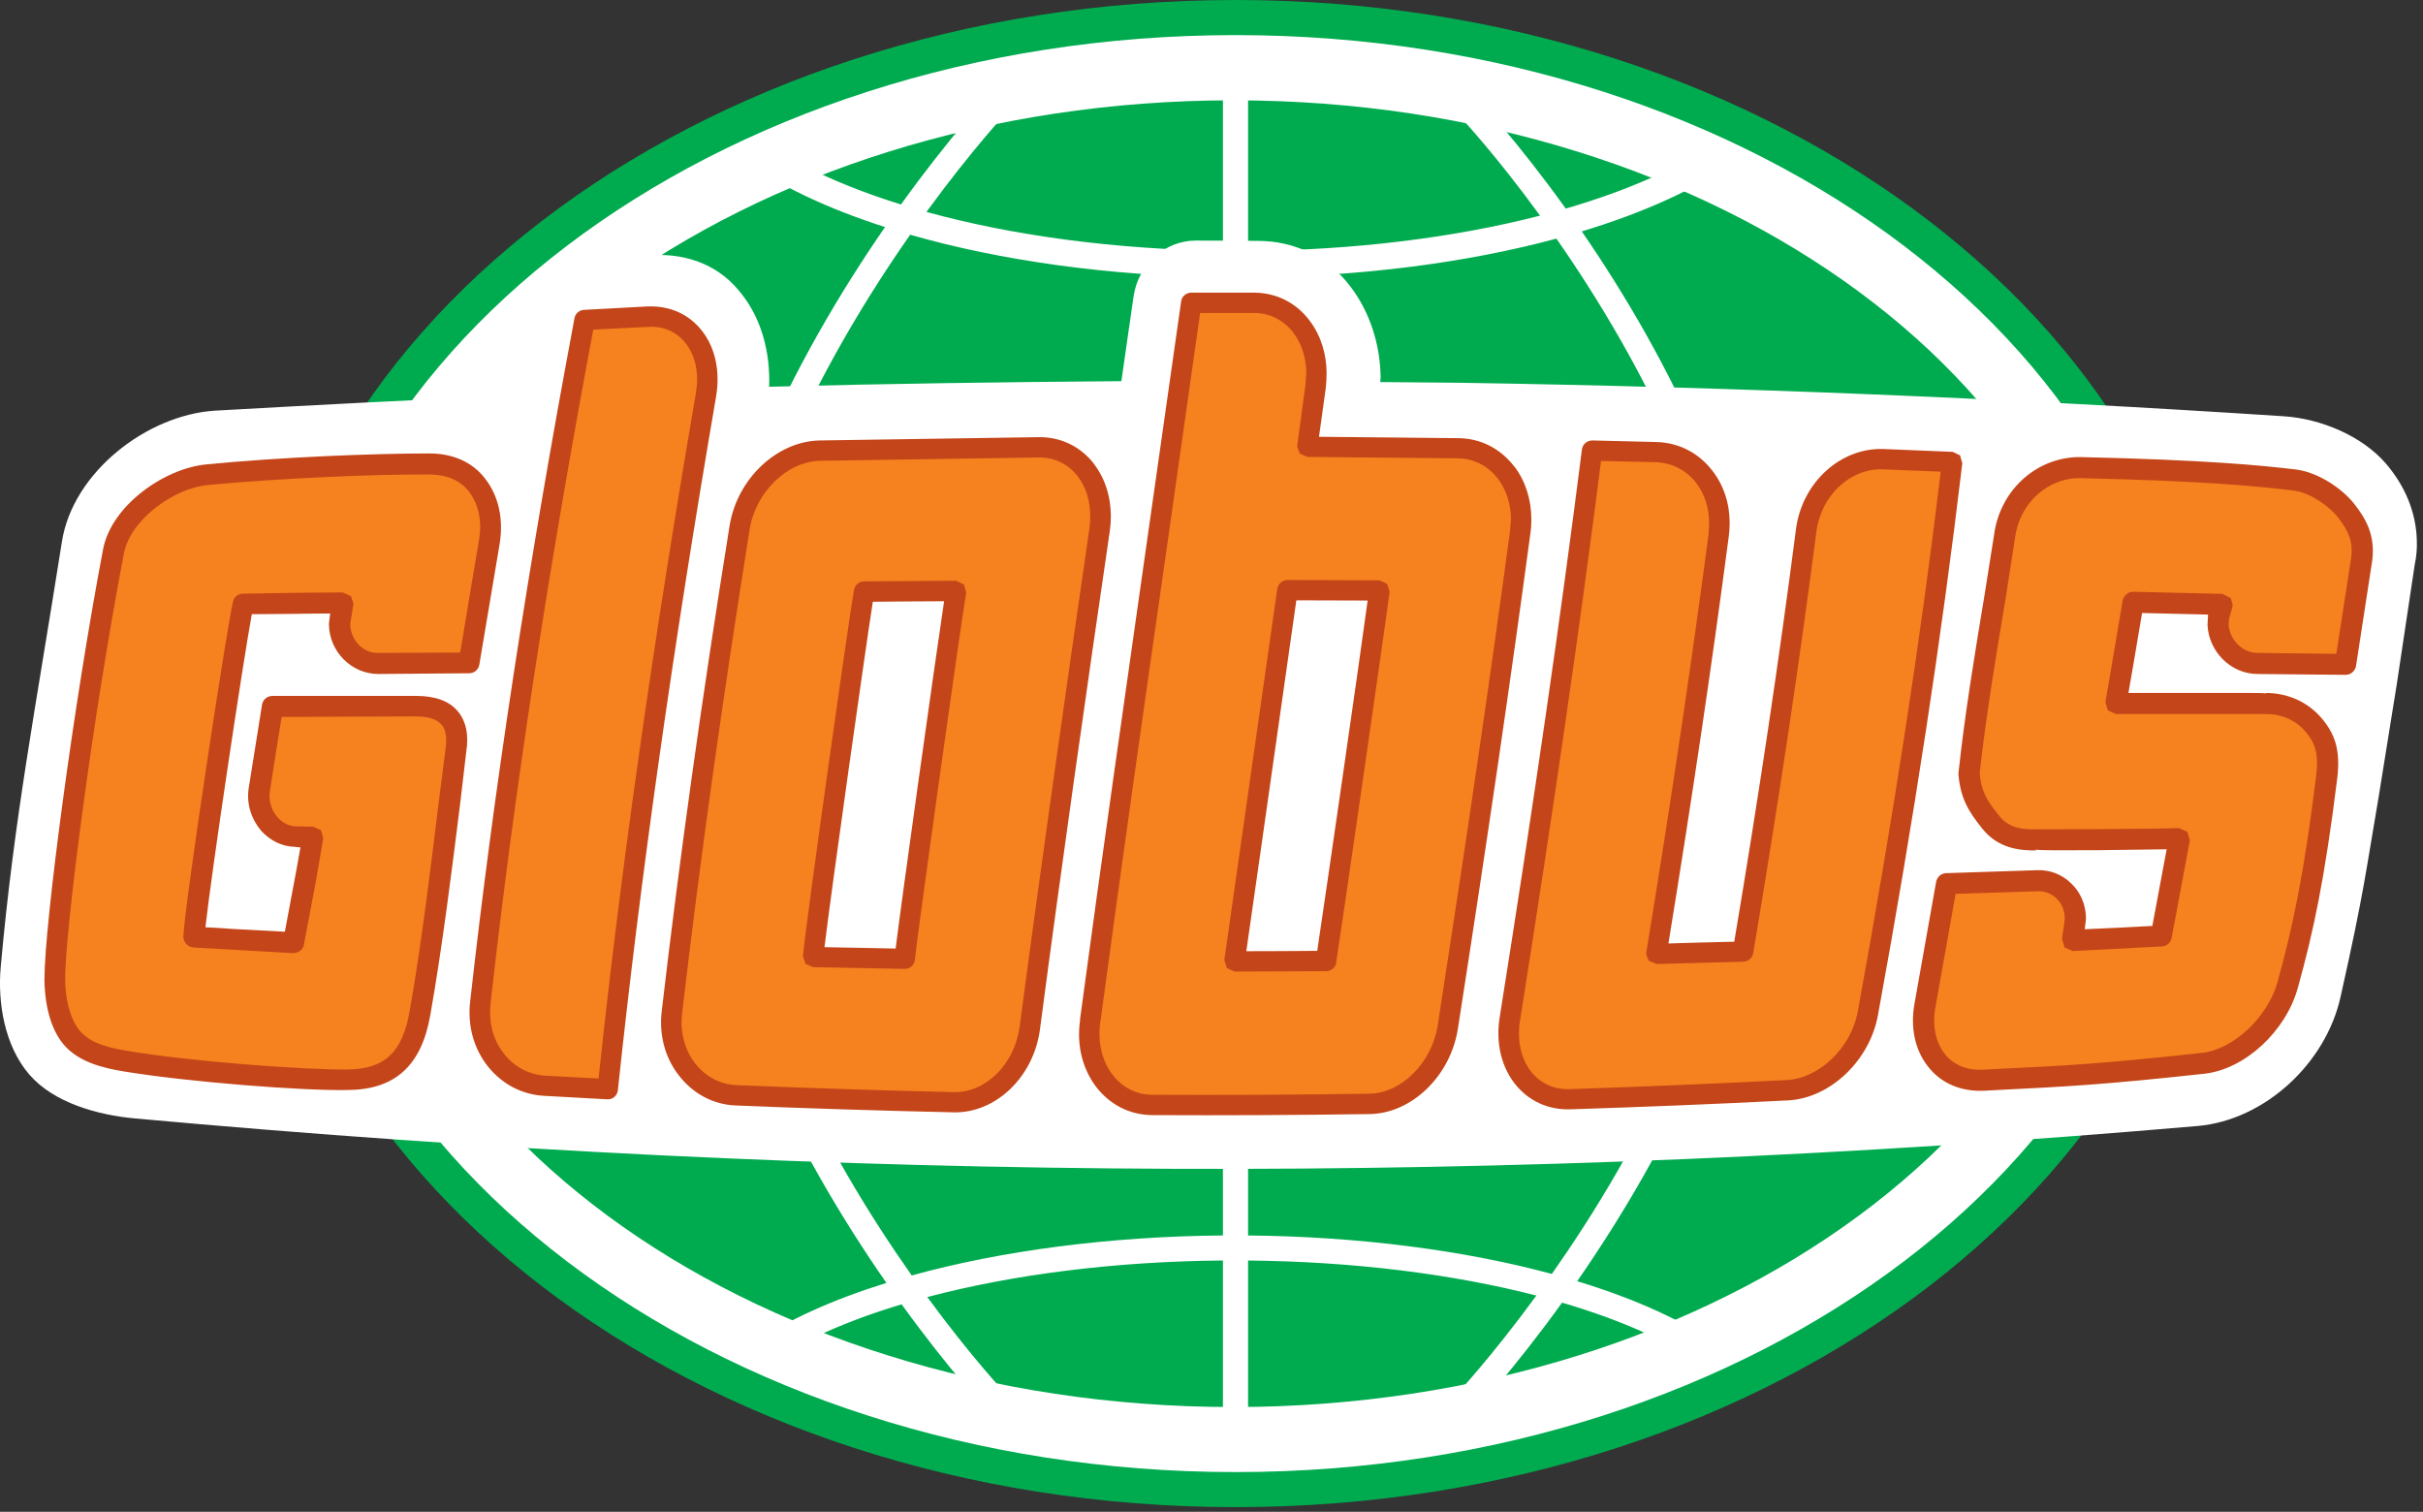
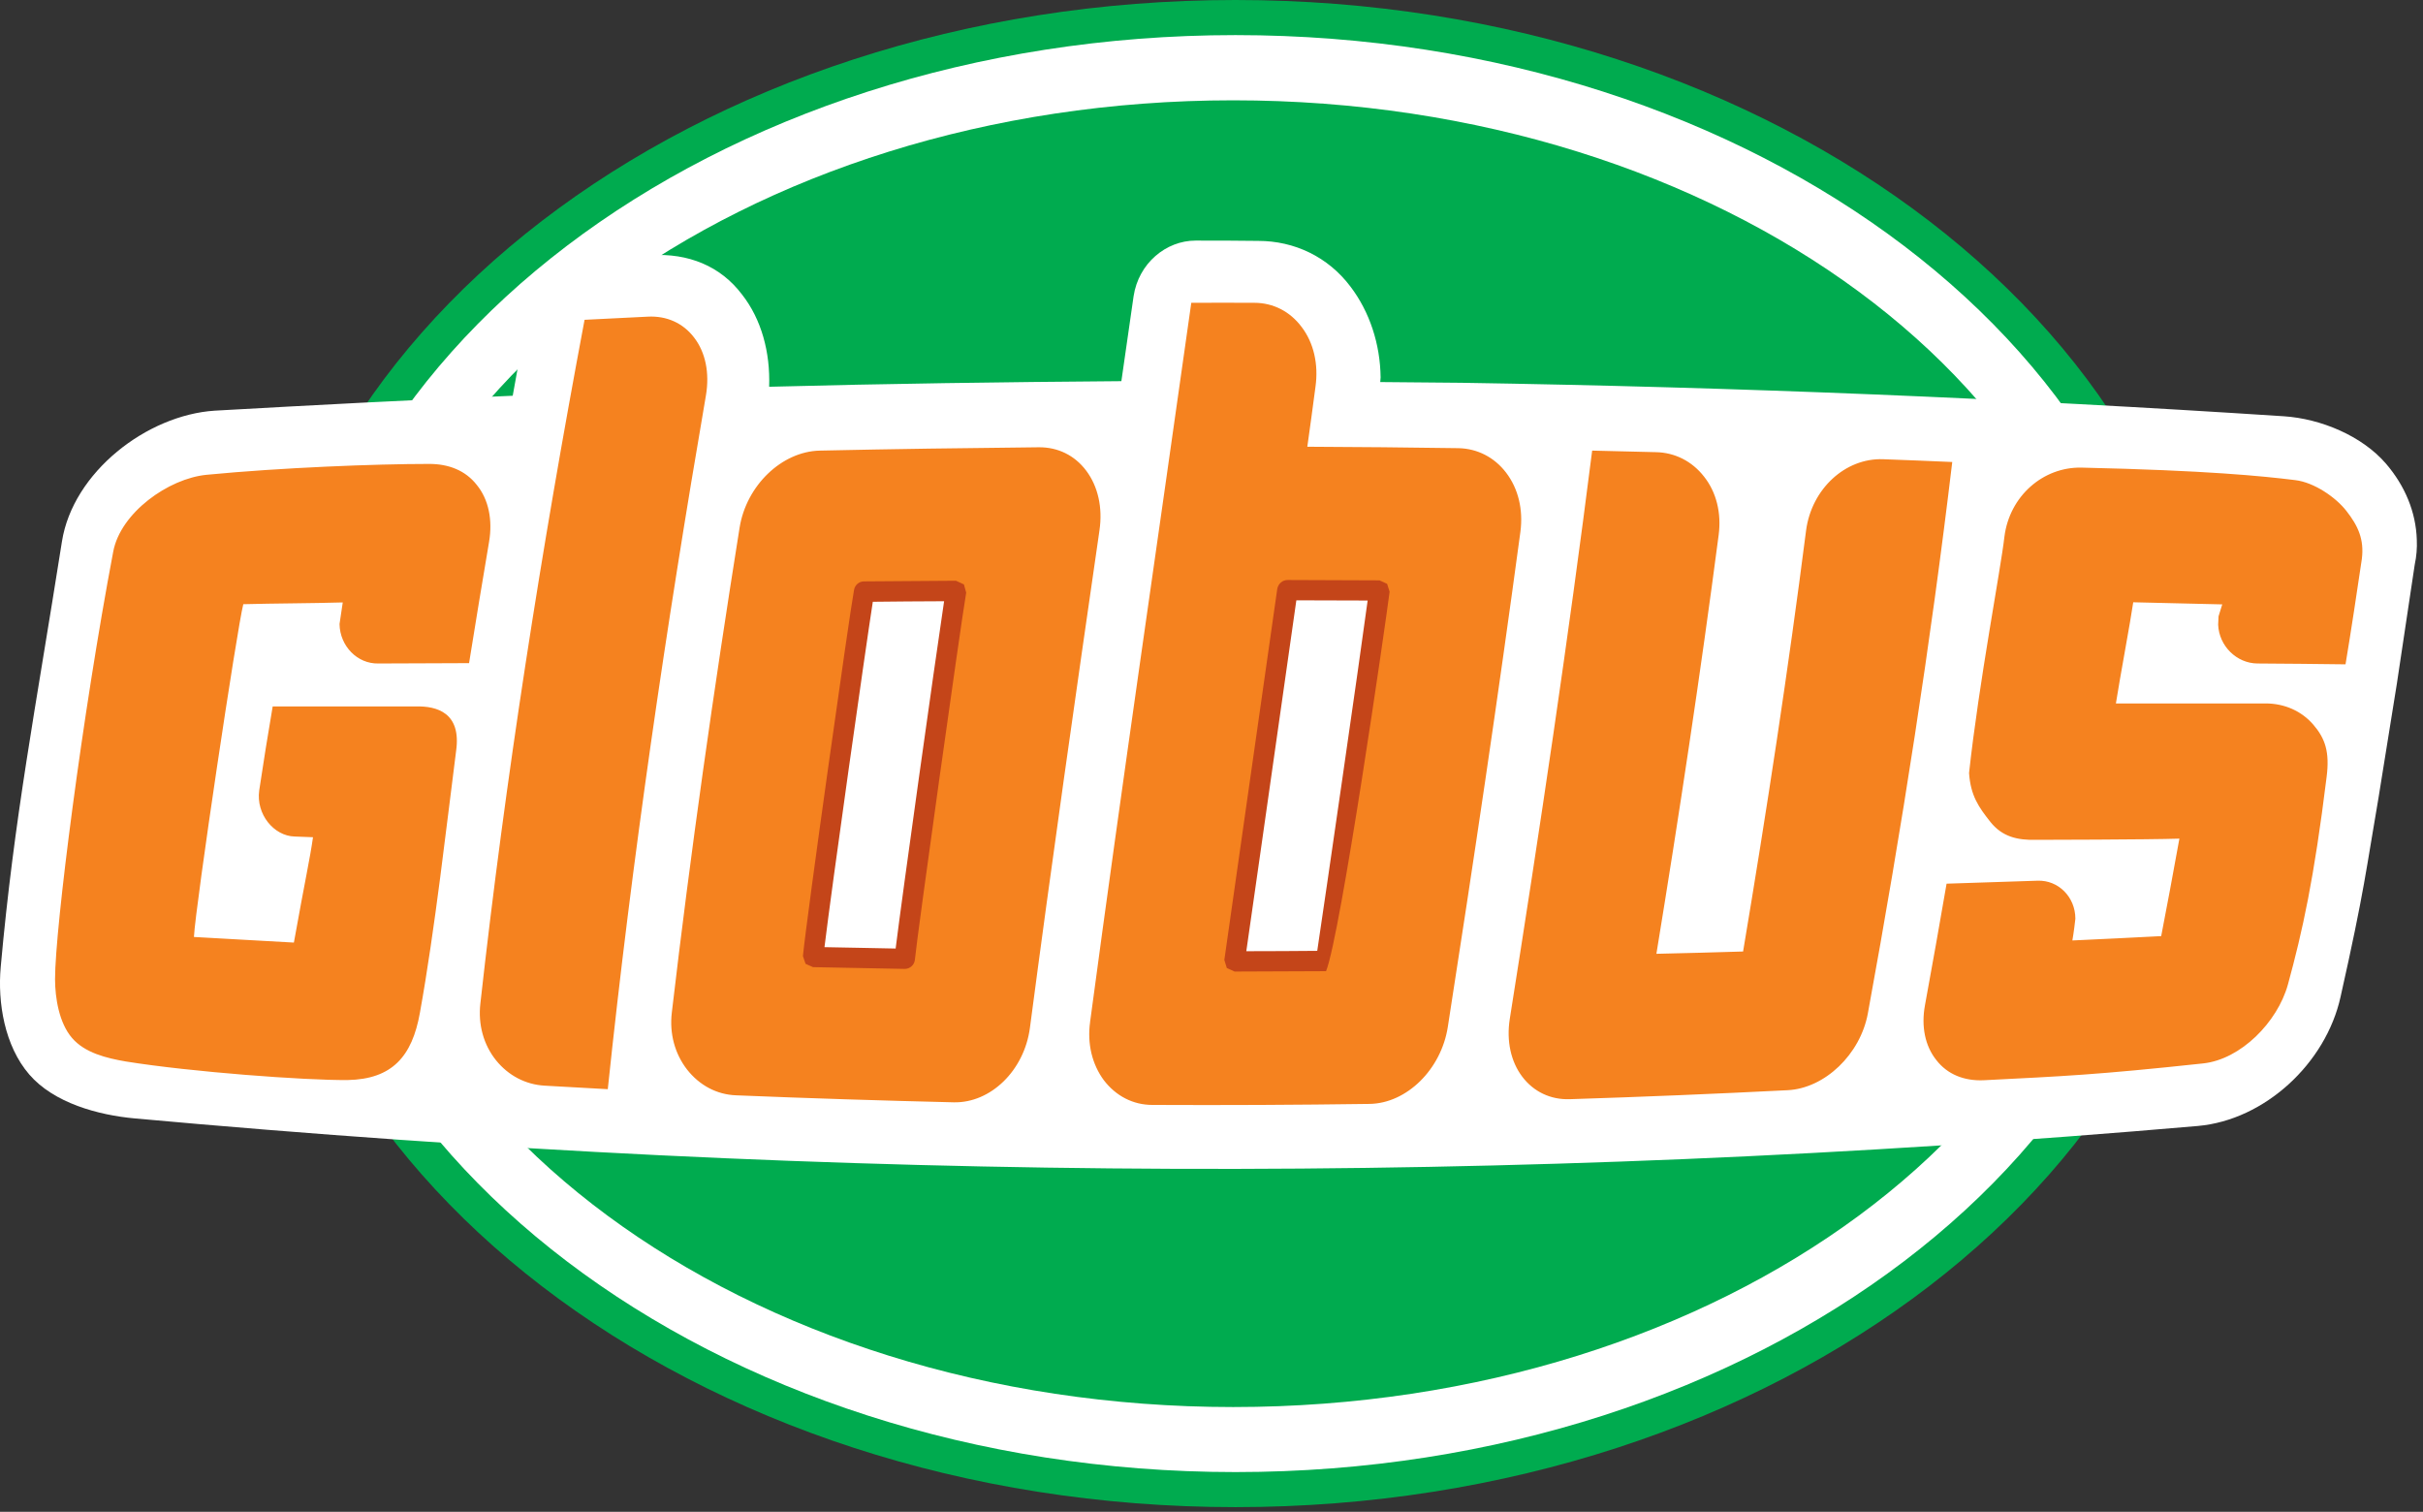
<svg xmlns="http://www.w3.org/2000/svg" width="117" height="73" viewBox="0 0 117 73" fill="none">
  <rect x="0" y="0" width="117" height="73" fill="#333333" stroke="none" />
  <path fill-rule="evenodd" clip-rule="evenodd" d="M12.268 36.387C12.268 56.452 33.524 72.773 59.658 72.773C85.793 72.773 107.048 56.451 107.048 36.386C107.048 16.324 85.793 0 59.658 0C33.524 0.001 12.268 16.324 12.268 36.387Z" fill="#00AB4F" />
  <path fill-rule="evenodd" clip-rule="evenodd" d="M13.987 36.387C13.987 55.52 34.473 71.08 59.658 71.08C84.835 71.08 105.322 55.52 105.322 36.386C105.322 17.254 84.835 1.695 59.658 1.695C34.473 1.695 13.987 17.254 13.987 36.387Z" fill="white" />
  <path fill-rule="evenodd" clip-rule="evenodd" d="M102.265 36.387C102.265 53.818 83.145 67.94 59.548 67.94C35.953 67.94 16.823 53.818 16.823 36.386C16.824 18.964 35.952 4.844 59.548 4.844C83.145 4.844 102.264 18.963 102.265 36.387Z" fill="#00AB4F" />
-   <path fill-rule="evenodd" clip-rule="evenodd" d="M70.552 5.689C70.599 5.739 72.236 7.487 74.365 10.412C70.228 11.478 65.356 12.086 60.266 12.114V3.683H59.052V12.11C53.842 12.045 48.887 11.376 44.736 10.233C46.946 7.201 48.656 5.376 48.707 5.325L47.817 4.504C47.765 4.559 45.888 6.562 43.505 9.873C40.719 9.008 38.352 7.918 36.593 6.647L35.831 7.679C37.611 8.966 39.97 10.076 42.736 10.965C38.592 16.96 33.422 26.433 33.422 36.387C33.422 46.482 38.68 56.018 42.803 61.946C40.219 62.749 38.008 63.743 36.326 64.893L37.019 65.892C38.691 64.749 40.92 63.766 43.537 62.98C45.82 66.138 47.599 68.038 47.646 68.092L48.537 67.262C48.487 67.214 46.88 65.498 44.776 62.63C48.901 61.537 53.853 60.906 59.052 60.864V69.243H60.266V60.865C65.342 60.913 70.15 61.515 74.187 62.558C72.027 65.513 70.367 67.287 70.32 67.34L71.202 68.159C71.253 68.105 73.089 66.146 75.428 62.899C78.288 63.737 80.698 64.809 82.451 66.07L83.169 65.088C81.396 63.816 78.995 62.726 76.159 61.864C80.287 55.909 85.494 46.411 85.494 36.386C85.494 26.418 80.43 17.062 76.38 11.173C79.382 10.266 81.944 9.108 83.854 7.746L83.102 6.706C81.211 8.051 78.637 9.19 75.606 10.072C73.297 6.853 71.483 4.92 71.431 4.868L70.552 5.689ZM44.025 61.587C39.969 55.832 34.644 46.373 34.644 36.386C34.644 26.557 39.869 17.167 43.95 11.334C48.314 12.586 53.552 13.321 59.052 13.389V59.655C53.579 59.699 48.353 60.391 44.025 61.587ZM60.266 59.656V13.393C65.644 13.363 70.801 12.695 75.155 11.522C79.144 17.245 84.28 26.526 84.28 36.386C84.28 46.303 79.001 55.725 74.935 61.513C70.695 60.369 65.615 59.706 60.266 59.656Z" fill="white" />
  <path fill-rule="evenodd" clip-rule="evenodd" d="M116.601 27.261C116.686 26.873 116.719 26.456 116.701 26.069C116.66 24.723 116.131 23.459 115.208 22.384C114.047 21.038 112.054 20.217 110.287 20.1C96.917 19.227 83.904 18.693 70.561 18.483C70.561 18.483 68.594 18.465 66.648 18.448L66.666 18.228C66.648 16.611 66.134 15.054 65.213 13.842C64.127 12.395 62.494 11.632 60.76 11.632C59.737 11.617 58.737 11.617 57.729 11.617C56.309 11.617 54.977 12.709 54.737 14.309C54.543 15.672 54.345 17.044 54.148 18.405C48.416 18.449 42.846 18.524 37.14 18.675C37.199 17 36.763 15.418 35.84 14.233C34.78 12.826 33.227 12.226 31.449 12.319C30.45 12.361 29.424 12.421 28.416 12.471C27.007 12.555 25.743 13.621 25.47 15.163C25.229 16.493 24.999 17.796 24.758 19.109C19.958 19.305 15.174 19.558 10.371 19.829C7.1 20.039 3.52 22.792 2.99 26.153C1.694 34.382 0.685 39.469 0.035 46.69C-0.12 48.4 0.215 50.491 1.411 51.88C2.599 53.26 4.742 53.844 6.512 54.004C40.779 57.121 72.807 57.255 106.133 54.368C109.355 54.081 112.312 51.348 113.02 48.129C114.182 42.964 114.258 41.95 114.849 38.539C114.908 38.199 115.404 35.067 115.737 33.019L116.601 27.261H116.601Z" fill="white" />
  <path fill-rule="evenodd" clip-rule="evenodd" d="M100.163 44.785L100.214 44.362C100.214 43.313 99.393 42.492 98.394 42.525C96.933 42.577 95.465 42.618 93.995 42.669C93.661 44.616 93.311 46.573 92.952 48.536C92.764 49.553 92.952 50.5 93.499 51.185C94.037 51.881 94.849 52.201 95.789 52.16C99.625 51.965 101.206 51.904 106.383 51.348C108.203 51.153 109.97 49.358 110.475 47.546C111.184 44.954 111.739 42.44 112.345 37.522C112.501 36.311 112.278 35.658 111.704 34.991C111.142 34.339 110.322 33.966 109.399 33.966C109.4 33.966 103.605 33.966 102.171 33.966C102.359 32.756 102.888 29.937 103.008 29.081C104.434 29.116 105.869 29.148 107.306 29.183L107.127 29.76L107.109 30.165C107.151 31.19 107.997 32.028 109.005 32.037C110.423 32.044 111.842 32.061 113.259 32.078C113.542 30.377 113.797 28.675 114.047 26.989C114.165 26.042 113.867 25.39 113.294 24.662C112.79 24.018 111.748 23.29 110.825 23.182C109.244 22.987 106.563 22.715 100.513 22.579C98.658 22.538 97.036 23.951 96.788 25.914C96.609 27.499 95.559 32.926 95.08 37.327C95.157 38.429 95.55 38.978 96.113 39.69C96.677 40.392 97.394 40.578 98.335 40.552C98.335 40.552 103.803 40.544 105.237 40.494C105.025 41.697 104.529 44.328 104.358 45.201C102.932 45.277 101.495 45.344 100.069 45.411C100.104 45.201 100.137 44.997 100.163 44.785ZM94.269 22.308C93.158 22.258 92.047 22.215 90.936 22.174C89.099 22.105 87.476 23.613 87.211 25.611C86.35 32.341 85.315 39.113 84.169 45.944C82.769 45.988 81.376 46.023 79.983 46.055C81.094 39.274 82.111 32.536 82.99 25.829C83.128 24.773 82.881 23.764 82.281 23.01C81.709 22.276 80.881 21.85 79.959 21.833C78.933 21.81 77.907 21.783 76.881 21.758C75.73 30.852 74.362 40.011 72.901 49.213C72.739 50.264 72.953 51.254 73.5 51.982C74.054 52.717 74.874 53.107 75.805 53.075C79.309 52.964 82.811 52.819 86.323 52.641C88.116 52.549 89.825 50.914 90.192 48.942C91.842 39.952 93.225 31.061 94.269 22.308ZM72.722 22.818C72.158 22.081 71.337 21.656 70.414 21.64C67.989 21.606 65.563 21.579 63.127 21.571C63.265 20.607 63.392 19.642 63.521 18.675C63.674 17.586 63.435 16.552 62.853 15.789C62.298 15.045 61.486 14.621 60.566 14.621C59.558 14.621 58.54 14.612 57.524 14.621C55.892 26.186 54.19 37.758 52.644 49.297L52.638 49.323V49.35C52.491 50.398 52.738 51.398 53.302 52.16C53.885 52.921 54.713 53.352 55.645 53.352C59.137 53.369 62.642 53.352 66.134 53.303C67.93 53.276 69.594 51.633 69.911 49.585C71.159 41.586 72.346 33.619 73.415 25.687C73.56 24.603 73.312 23.587 72.722 22.818ZM64.033 46.402C62.556 46.41 61.086 46.419 59.617 46.419C59.864 44.677 62.009 29.699 62.171 28.498C63.65 28.507 65.126 28.506 66.604 28.515C66.392 30.241 64.221 45.193 64.033 46.402ZM52.449 22.725C51.894 21.987 51.082 21.589 50.16 21.597C46.63 21.632 43.102 21.681 39.583 21.758C37.746 21.801 36.038 23.443 35.712 25.483C34.457 33.349 33.345 41.154 32.44 48.892C32.32 49.908 32.586 50.881 33.175 51.642C33.774 52.405 34.609 52.853 35.541 52.888C39.054 53.032 42.547 53.142 46.05 53.226C47.844 53.267 49.457 51.685 49.731 49.637C50.783 41.645 51.927 33.637 53.09 25.611C53.252 24.511 53.02 23.485 52.449 22.725ZM43.684 46.303C42.214 46.276 40.736 46.241 39.266 46.209C39.428 44.523 41.505 29.767 41.726 28.565C43.205 28.557 44.683 28.539 46.169 28.53C45.88 30.275 43.801 45.125 43.684 46.303ZM29.348 52.592C30.509 41.543 32.14 30.411 34.089 19.083C34.268 18.008 34.071 17.018 33.516 16.298C32.987 15.602 32.193 15.241 31.278 15.29C30.261 15.341 29.245 15.392 28.227 15.442C26.126 26.61 24.4 37.616 23.197 48.443C23.077 49.467 23.35 50.45 23.956 51.202C24.547 51.931 25.375 52.37 26.299 52.422C27.314 52.481 28.33 52.539 29.348 52.592ZM22.025 36.252C22.283 34.414 21.095 34.085 20.079 34.111C17.695 34.112 15.549 34.111 13.167 34.111C12.927 35.516 12.729 36.759 12.517 38.166C12.356 39.317 13.226 40.366 14.225 40.392C14.449 40.409 14.901 40.409 15.114 40.426C14.961 41.502 14.738 42.457 14.191 45.513C12.697 45.438 10.86 45.318 9.364 45.242C9.442 43.719 11.448 30.325 11.748 29.174C13.244 29.134 15.054 29.133 16.55 29.089L16.395 30.133C16.413 31.198 17.259 32.061 18.268 32.037C19.72 32.038 21.198 32.02 22.65 32.02C22.966 30.072 23.282 28.116 23.615 26.168C23.795 25.11 23.597 24.12 23.025 23.418C22.478 22.716 21.666 22.401 20.728 22.401C18.121 22.401 13.576 22.579 9.981 22.925C8.126 23.104 5.819 24.764 5.468 26.634C3.975 34.499 2.658 44.837 2.658 47.275C2.659 48.19 2.855 49.399 3.478 50.118C4.093 50.838 5.136 51.092 6.074 51.254C9.229 51.762 14.722 52.169 16.789 52.151C18.933 52.108 19.899 51.016 20.275 48.909C21.002 44.896 21.572 39.765 22.025 36.252Z" fill="#F5821F" />
-   <path fill-rule="evenodd" clip-rule="evenodd" d="M23.283 19.305H25.049L25.323 17.254L23.283 19.305Z" fill="white" />
-   <path fill-rule="evenodd" clip-rule="evenodd" d="M96.285 25.847L95.815 28.81C95.421 31.19 94.874 34.449 94.575 37.275L94.566 37.362C94.66 38.589 95.098 39.232 95.712 40.002C96.489 40.977 97.531 41.076 98.352 41.062L98.258 41.027C98.573 41.062 99.299 41.062 101.248 41.053C101.248 41.053 103.726 41.018 104.622 41.009C104.47 41.84 104.034 44.15 103.931 44.709C103.376 44.744 101.479 44.837 100.666 44.869V44.861V44.869L100.727 44.362C100.727 43.701 100.471 43.084 100.001 42.644C99.566 42.221 98.993 42 98.379 42.017L93.978 42.161C93.737 42.161 93.534 42.347 93.49 42.585L92.449 48.443C92.235 49.611 92.465 50.695 93.098 51.499C93.731 52.312 94.686 52.717 95.815 52.667L96.43 52.633C99.83 52.464 101.538 52.379 106.442 51.846C108.391 51.633 110.381 49.806 110.961 47.681C111.705 44.997 112.251 42.483 112.859 37.581C113.012 36.302 112.798 35.481 112.089 34.66C111.422 33.89 110.466 33.459 109.399 33.459L109.449 33.483C109.253 33.459 108.955 33.459 108.476 33.459C108.476 33.459 103.658 33.459 102.777 33.459C102.889 32.824 103.059 31.824 103.059 31.824C103.059 31.825 103.332 30.225 103.435 29.599C104.026 29.614 105.792 29.657 106.621 29.675V29.684L106.595 30.181C106.657 31.478 107.732 32.536 108.996 32.544L113.251 32.585C113.509 32.585 113.721 32.407 113.765 32.163L114.55 27.059C114.703 25.839 114.235 25.043 113.695 24.349C113.133 23.622 111.977 22.817 110.884 22.672C109.185 22.468 106.468 22.206 100.522 22.072C98.385 22.02 96.565 23.645 96.285 25.847ZM96.832 28.979L97.3 25.975C97.515 24.289 98.89 23.045 100.496 23.088C106.401 23.223 109.082 23.476 110.766 23.689C111.525 23.782 112.457 24.426 112.883 24.968C113.38 25.602 113.635 26.118 113.533 26.922C113.533 26.922 113.003 30.342 112.815 31.571C112.107 31.562 109.005 31.527 109.005 31.527C108.279 31.519 107.656 30.901 107.612 30.14L107.638 29.861L107.791 29.328L107.809 29.183L107.715 28.877L107.315 28.676L103.017 28.574C102.759 28.565 102.538 28.768 102.494 29.014L102.05 31.655L101.665 33.89L101.778 34.296L102.171 34.475H109.4C110.167 34.475 110.851 34.77 111.313 35.311C111.766 35.837 111.977 36.337 111.842 37.455C111.243 42.297 110.704 44.77 109.979 47.41C109.509 49.111 107.844 50.677 106.331 50.838C101.454 51.371 99.76 51.456 96.379 51.618L95.763 51.651C94.969 51.695 94.328 51.423 93.901 50.881C93.567 50.451 93.396 49.9 93.396 49.288C93.396 49.078 93.414 48.848 93.457 48.63C93.457 48.63 94.192 44.482 94.43 43.16C95.104 43.136 98.411 43.034 98.411 43.034C98.745 43.026 99.052 43.144 99.292 43.371C99.558 43.625 99.701 43.972 99.701 44.362L99.667 44.668L99.66 44.709L99.566 45.336L99.693 45.752L100.095 45.921L104.385 45.699C104.623 45.691 104.819 45.522 104.861 45.294L105.742 40.578L105.622 40.164L105.22 39.985C103.82 40.037 98.549 40.045 98.343 40.045C97.429 40.071 96.917 39.876 96.515 39.367C95.995 38.717 95.668 38.259 95.592 37.327C95.9 34.542 96.438 31.324 96.832 28.979ZM76.387 21.699C75.352 29.876 74.088 38.597 72.413 49.136C72.227 50.314 72.475 51.432 73.106 52.277C73.765 53.142 74.729 53.599 75.823 53.564C79.3 53.454 82.837 53.311 86.349 53.133C88.373 53.023 90.277 51.219 90.68 49.026C92.423 39.512 93.755 30.791 94.754 22.369L94.645 21.987L94.293 21.818L90.953 21.681C88.878 21.606 87.014 23.298 86.723 25.55C85.903 31.883 84.93 38.411 83.742 45.472C83.187 45.48 81.334 45.53 80.564 45.556C81.709 38.53 82.666 32.087 83.478 25.897C83.504 25.687 83.521 25.474 83.521 25.264C83.522 24.306 83.23 23.418 82.675 22.715C82.008 21.851 81.043 21.369 79.976 21.343L76.891 21.268C76.635 21.268 76.422 21.445 76.387 21.699ZM73.892 51.695C73.533 51.203 73.345 50.584 73.345 49.908C73.345 49.705 73.354 49.501 73.397 49.288C75.037 38.927 76.284 30.325 77.31 22.258C77.969 22.276 79.95 22.317 79.95 22.317C80.718 22.343 81.411 22.689 81.896 23.307C82.316 23.849 82.528 24.527 82.528 25.264L82.505 25.772C81.667 32.122 80.685 38.731 79.497 45.979L79.489 46.064L79.609 46.387L79.992 46.547L84.177 46.437C84.418 46.428 84.615 46.258 84.656 46.031C85.871 38.801 86.87 32.145 87.708 25.678C87.929 23.925 89.347 22.605 90.918 22.663C90.918 22.664 92.773 22.739 93.713 22.774C92.722 31.021 91.406 39.553 89.706 48.848C89.39 50.584 87.851 52.067 86.288 52.151C82.796 52.329 79.256 52.472 75.788 52.591C75.021 52.618 74.362 52.303 73.892 51.695ZM57.035 14.545L55.413 25.932C54.328 33.576 53.191 41.476 52.15 49.23V49.297C51.988 50.459 52.261 51.584 52.911 52.455C53.585 53.345 54.551 53.835 55.636 53.844C59.12 53.861 62.659 53.844 66.143 53.794C68.177 53.76 70.047 51.948 70.399 49.661C71.852 40.342 72.96 32.748 73.9 25.745C73.935 25.527 73.944 25.297 73.944 25.078C73.944 24.12 73.662 23.231 73.124 22.521H73.116C72.448 21.656 71.493 21.166 70.423 21.157C70.423 21.157 65.393 21.107 63.691 21.09C63.794 20.37 64.017 18.745 64.017 18.745C64.041 18.507 64.058 18.279 64.058 18.041C64.058 17.085 63.776 16.196 63.247 15.494C62.597 14.621 61.642 14.14 60.572 14.131H57.523C57.277 14.131 57.07 14.309 57.035 14.545ZM56.395 26.077C56.395 26.077 57.838 15.891 57.95 15.113C58.582 15.113 60.566 15.113 60.566 15.113C61.316 15.113 61.992 15.459 62.462 16.077C62.863 16.611 63.077 17.297 63.077 18.041L63.033 18.609L62.641 21.504V21.571L62.759 21.895L63.127 22.063L70.408 22.131C71.167 22.139 71.851 22.494 72.328 23.112C72.739 23.654 72.96 24.341 72.96 25.084L72.918 25.62C71.978 32.611 70.867 40.197 69.423 49.518C69.142 51.312 67.665 52.795 66.126 52.81C62.651 52.863 59.12 52.88 55.644 52.862C54.875 52.863 54.184 52.507 53.705 51.872C53.209 51.211 53.003 50.331 53.123 49.407L53.132 49.306V49.358C54.175 41.61 55.301 33.712 56.395 26.077ZM50.16 21.108L39.566 21.268C37.499 21.318 35.585 23.129 35.226 25.407C33.874 33.832 32.807 41.493 31.952 48.833C31.816 49.976 32.116 51.085 32.789 51.939C33.474 52.819 34.447 53.337 35.523 53.378C39.028 53.523 42.564 53.632 46.041 53.71C48.082 53.76 49.919 51.998 50.218 49.696C51.303 41.45 52.473 33.281 53.584 25.678C53.764 24.451 53.499 23.298 52.85 22.436V22.428C52.192 21.563 51.235 21.098 50.16 21.108ZM46.059 52.734C42.599 52.659 39.06 52.539 35.567 52.396C34.78 52.362 34.071 51.991 33.568 51.348C33.055 50.687 32.833 49.83 32.936 48.942C33.789 41.619 34.858 33.966 36.199 25.559C36.481 23.773 38.002 22.284 39.591 22.25L50.168 22.089C50.919 22.081 51.594 22.41 52.056 23.019C52.449 23.537 52.644 24.196 52.644 24.933C52.644 25.128 52.638 25.331 52.602 25.535C51.5 33.136 50.33 41.315 49.236 49.568C48.996 51.38 47.605 52.769 46.059 52.734ZM31.252 14.798L28.204 14.961C27.972 14.97 27.783 15.139 27.742 15.357C25.494 27.339 23.845 38.14 22.7 48.382C22.572 49.545 22.88 50.643 23.571 51.508C24.256 52.355 25.211 52.853 26.263 52.912L29.322 53.081C29.586 53.099 29.809 52.903 29.835 52.641C30.92 42.416 32.466 31.461 34.576 19.159C34.78 17.95 34.55 16.823 33.918 16.001C33.287 15.172 32.337 14.748 31.252 14.798ZM31.305 15.783C32.055 15.739 32.687 16.027 33.124 16.595C33.474 17.05 33.662 17.644 33.662 18.312C33.662 18.533 33.636 18.762 33.601 18.998C31.517 31.137 29.979 41.959 28.903 52.076C28.236 52.041 26.322 51.939 26.322 51.939C25.555 51.889 24.844 51.525 24.349 50.898C23.897 50.34 23.665 49.646 23.665 48.901L23.683 48.493C24.811 38.385 26.434 27.717 28.647 15.916C29.236 15.883 31.305 15.783 31.305 15.783ZM9.937 22.428C7.93 22.623 5.365 24.416 4.974 26.54C3.52 34.187 2.146 44.7 2.146 47.275C2.147 47.902 2.24 49.46 3.085 50.45C3.811 51.287 4.957 51.566 5.98 51.735C9.075 52.245 14.602 52.676 16.789 52.632C19.07 52.618 20.352 51.464 20.778 49.011C21.351 45.793 21.845 41.831 22.239 38.647L22.512 36.311C22.651 35.472 22.495 34.787 22.086 34.321C21.666 33.832 20.983 33.602 20.078 33.602H13.167C12.909 33.602 12.697 33.77 12.653 34.024L12.004 38.088C11.903 38.81 12.124 39.529 12.594 40.095C13.029 40.587 13.62 40.875 14.225 40.89L14.508 40.917C14.405 41.519 14.225 42.475 14.225 42.475C14.226 42.475 13.876 44.345 13.755 44.989C13.106 44.954 11.218 44.854 11.218 44.854C11.218 44.854 10.448 44.793 9.919 44.776C10.21 42.128 11.747 31.883 12.159 29.657C12.73 29.657 14.269 29.64 14.269 29.64C14.269 29.64 15.269 29.622 15.943 29.622C15.901 29.893 15.883 30.147 15.883 30.147C15.901 31.478 16.985 32.544 18.267 32.544L22.651 32.509C22.906 32.509 23.102 32.332 23.145 32.095L24.127 26.261C24.323 25.035 24.067 23.925 23.418 23.103C22.812 22.308 21.863 21.894 20.727 21.894C18.071 21.895 13.499 22.072 9.936 22.427L9.937 22.428ZM6.162 50.746C5.316 50.61 4.383 50.389 3.872 49.789C3.341 49.189 3.146 48.096 3.146 47.275C3.146 44.989 4.427 34.863 5.98 26.736C6.297 25.061 8.426 23.569 10.039 23.418C13.576 23.088 18.088 22.893 20.727 22.911C21.548 22.911 22.197 23.182 22.633 23.714C22.992 24.181 23.188 24.781 23.188 25.449C23.189 25.661 23.162 25.873 23.127 26.092C23.127 26.092 22.436 30.19 22.222 31.51L18.267 31.527C17.533 31.554 16.925 30.91 16.909 30.132L17.063 29.191V29.116L16.942 28.786L16.551 28.606L14.269 28.624L11.73 28.667C11.492 28.667 11.312 28.818 11.253 29.039C10.98 30.132 8.928 43.584 8.852 45.225C8.852 45.496 9.075 45.734 9.348 45.752L11.16 45.853L14.15 46.023C14.405 46.023 14.643 45.853 14.678 45.597L15.234 42.652L15.61 40.485L15.507 40.095L15.131 39.918L14.252 39.9C13.935 39.885 13.62 39.722 13.379 39.436C13.088 39.096 12.97 38.647 13.029 38.224C13.029 38.224 13.441 35.55 13.602 34.618C14.106 34.618 20.078 34.592 20.078 34.592C20.685 34.593 21.095 34.729 21.316 34.982C21.531 35.219 21.589 35.626 21.513 36.176L21.213 38.513C20.822 41.697 20.352 45.632 19.778 48.833C19.429 50.821 18.574 51.627 16.763 51.642C14.62 51.66 9.21 51.254 6.162 50.746Z" fill="#C44519" />
  <path fill-rule="evenodd" clip-rule="evenodd" d="M46.161 28.041L41.717 28.073C41.487 28.073 41.281 28.244 41.24 28.481C41.017 29.658 38.942 44.371 38.771 46.166L38.898 46.539L39.257 46.699L43.675 46.784C43.931 46.792 44.153 46.597 44.177 46.343C44.28 45.225 46.364 30.319 46.655 28.615L46.544 28.218L46.161 28.041ZM45.588 29.031C45.136 32.038 43.563 43.253 43.248 45.801C42.623 45.784 40.556 45.752 39.812 45.734C40.162 42.839 41.769 31.478 42.146 29.057C42.735 29.049 44.801 29.031 45.588 29.031Z" fill="#C44519" />
-   <path fill-rule="evenodd" clip-rule="evenodd" d="M61.675 28.438L59.12 46.352L59.24 46.742L59.616 46.912L64.032 46.894C64.281 46.894 64.485 46.716 64.52 46.48C64.734 45.141 66.895 30.19 67.1 28.574L66.981 28.192L66.613 28.023L62.171 28.006C61.924 28.006 61.718 28.192 61.675 28.438ZM60.84 41.324C60.84 41.324 62.486 29.783 62.597 28.987C63.206 28.988 65.281 28.997 66.04 28.997C65.648 31.918 63.99 43.355 63.606 45.912C63.017 45.921 60.948 45.929 60.181 45.929C60.308 45.041 60.839 41.324 60.84 41.324Z" fill="#C44519" />
+   <path fill-rule="evenodd" clip-rule="evenodd" d="M61.675 28.438L59.12 46.352L59.24 46.742L59.616 46.912L64.032 46.894C64.734 45.141 66.895 30.19 67.1 28.574L66.981 28.192L66.613 28.023L62.171 28.006C61.924 28.006 61.718 28.192 61.675 28.438ZM60.84 41.324C60.84 41.324 62.486 29.783 62.597 28.987C63.206 28.988 65.281 28.997 66.04 28.997C65.648 31.918 63.99 43.355 63.606 45.912C63.017 45.921 60.948 45.929 60.181 45.929C60.308 45.041 60.839 41.324 60.84 41.324Z" fill="#C44519" />
</svg>